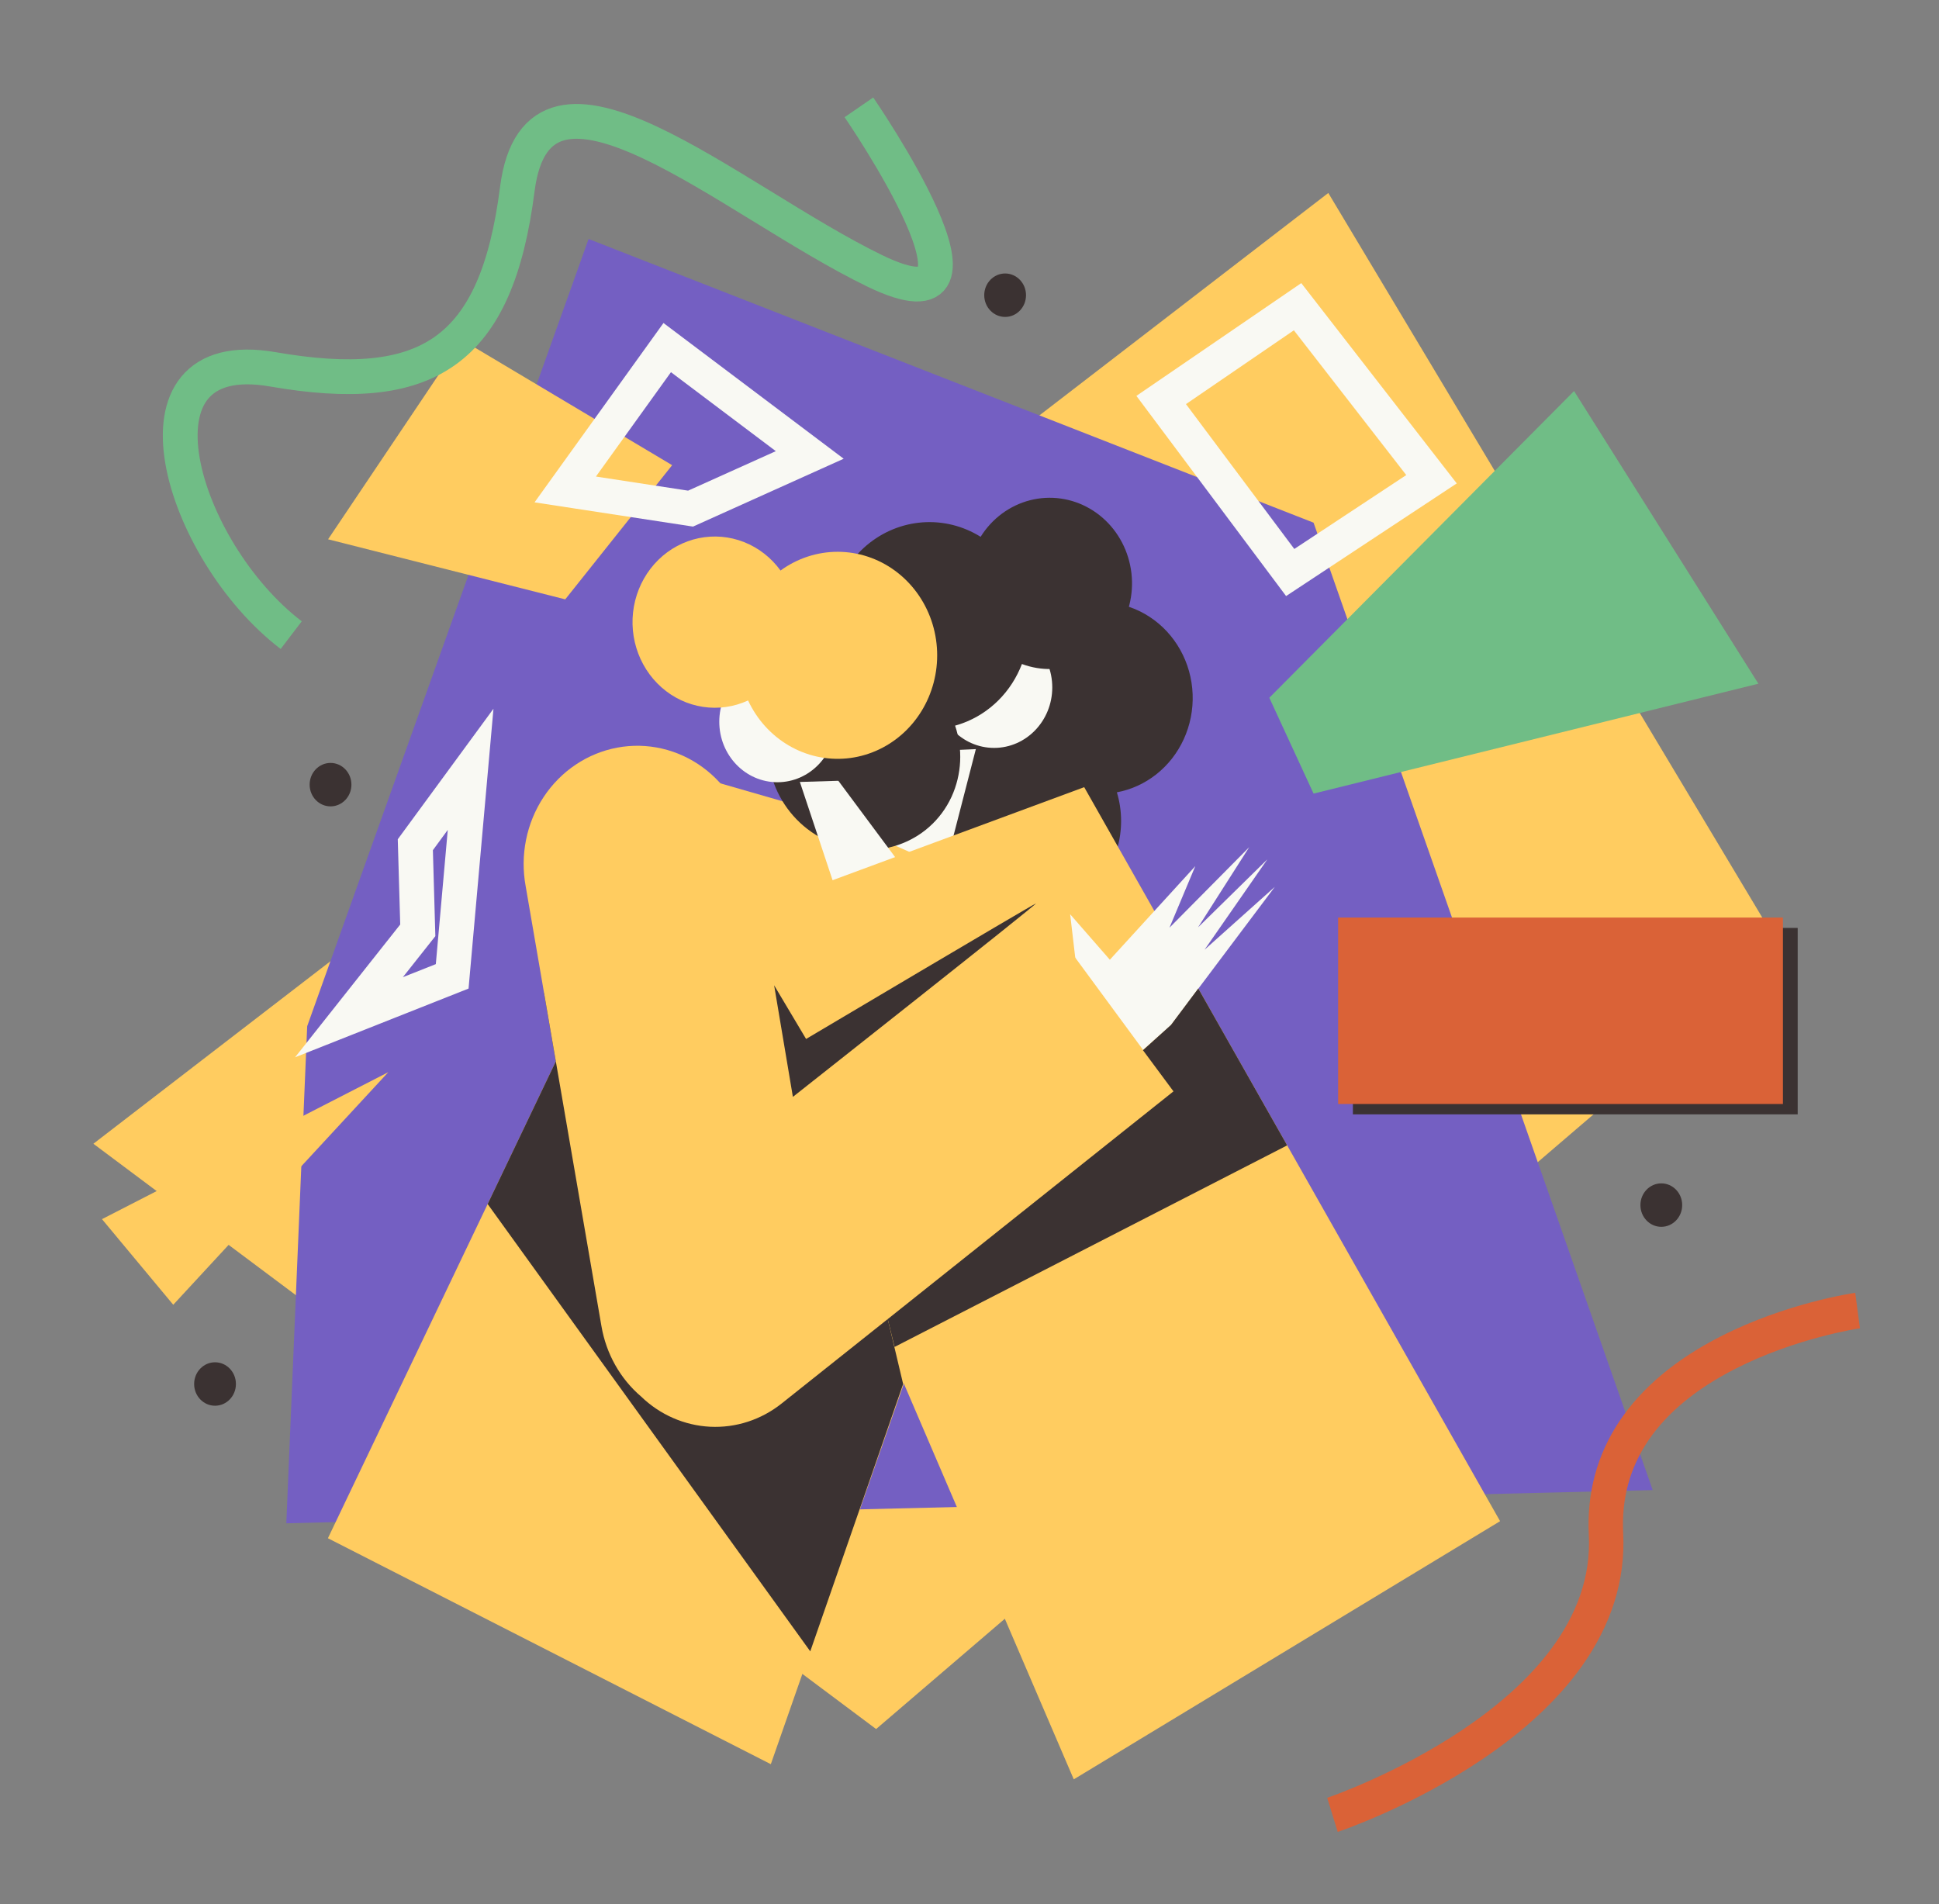
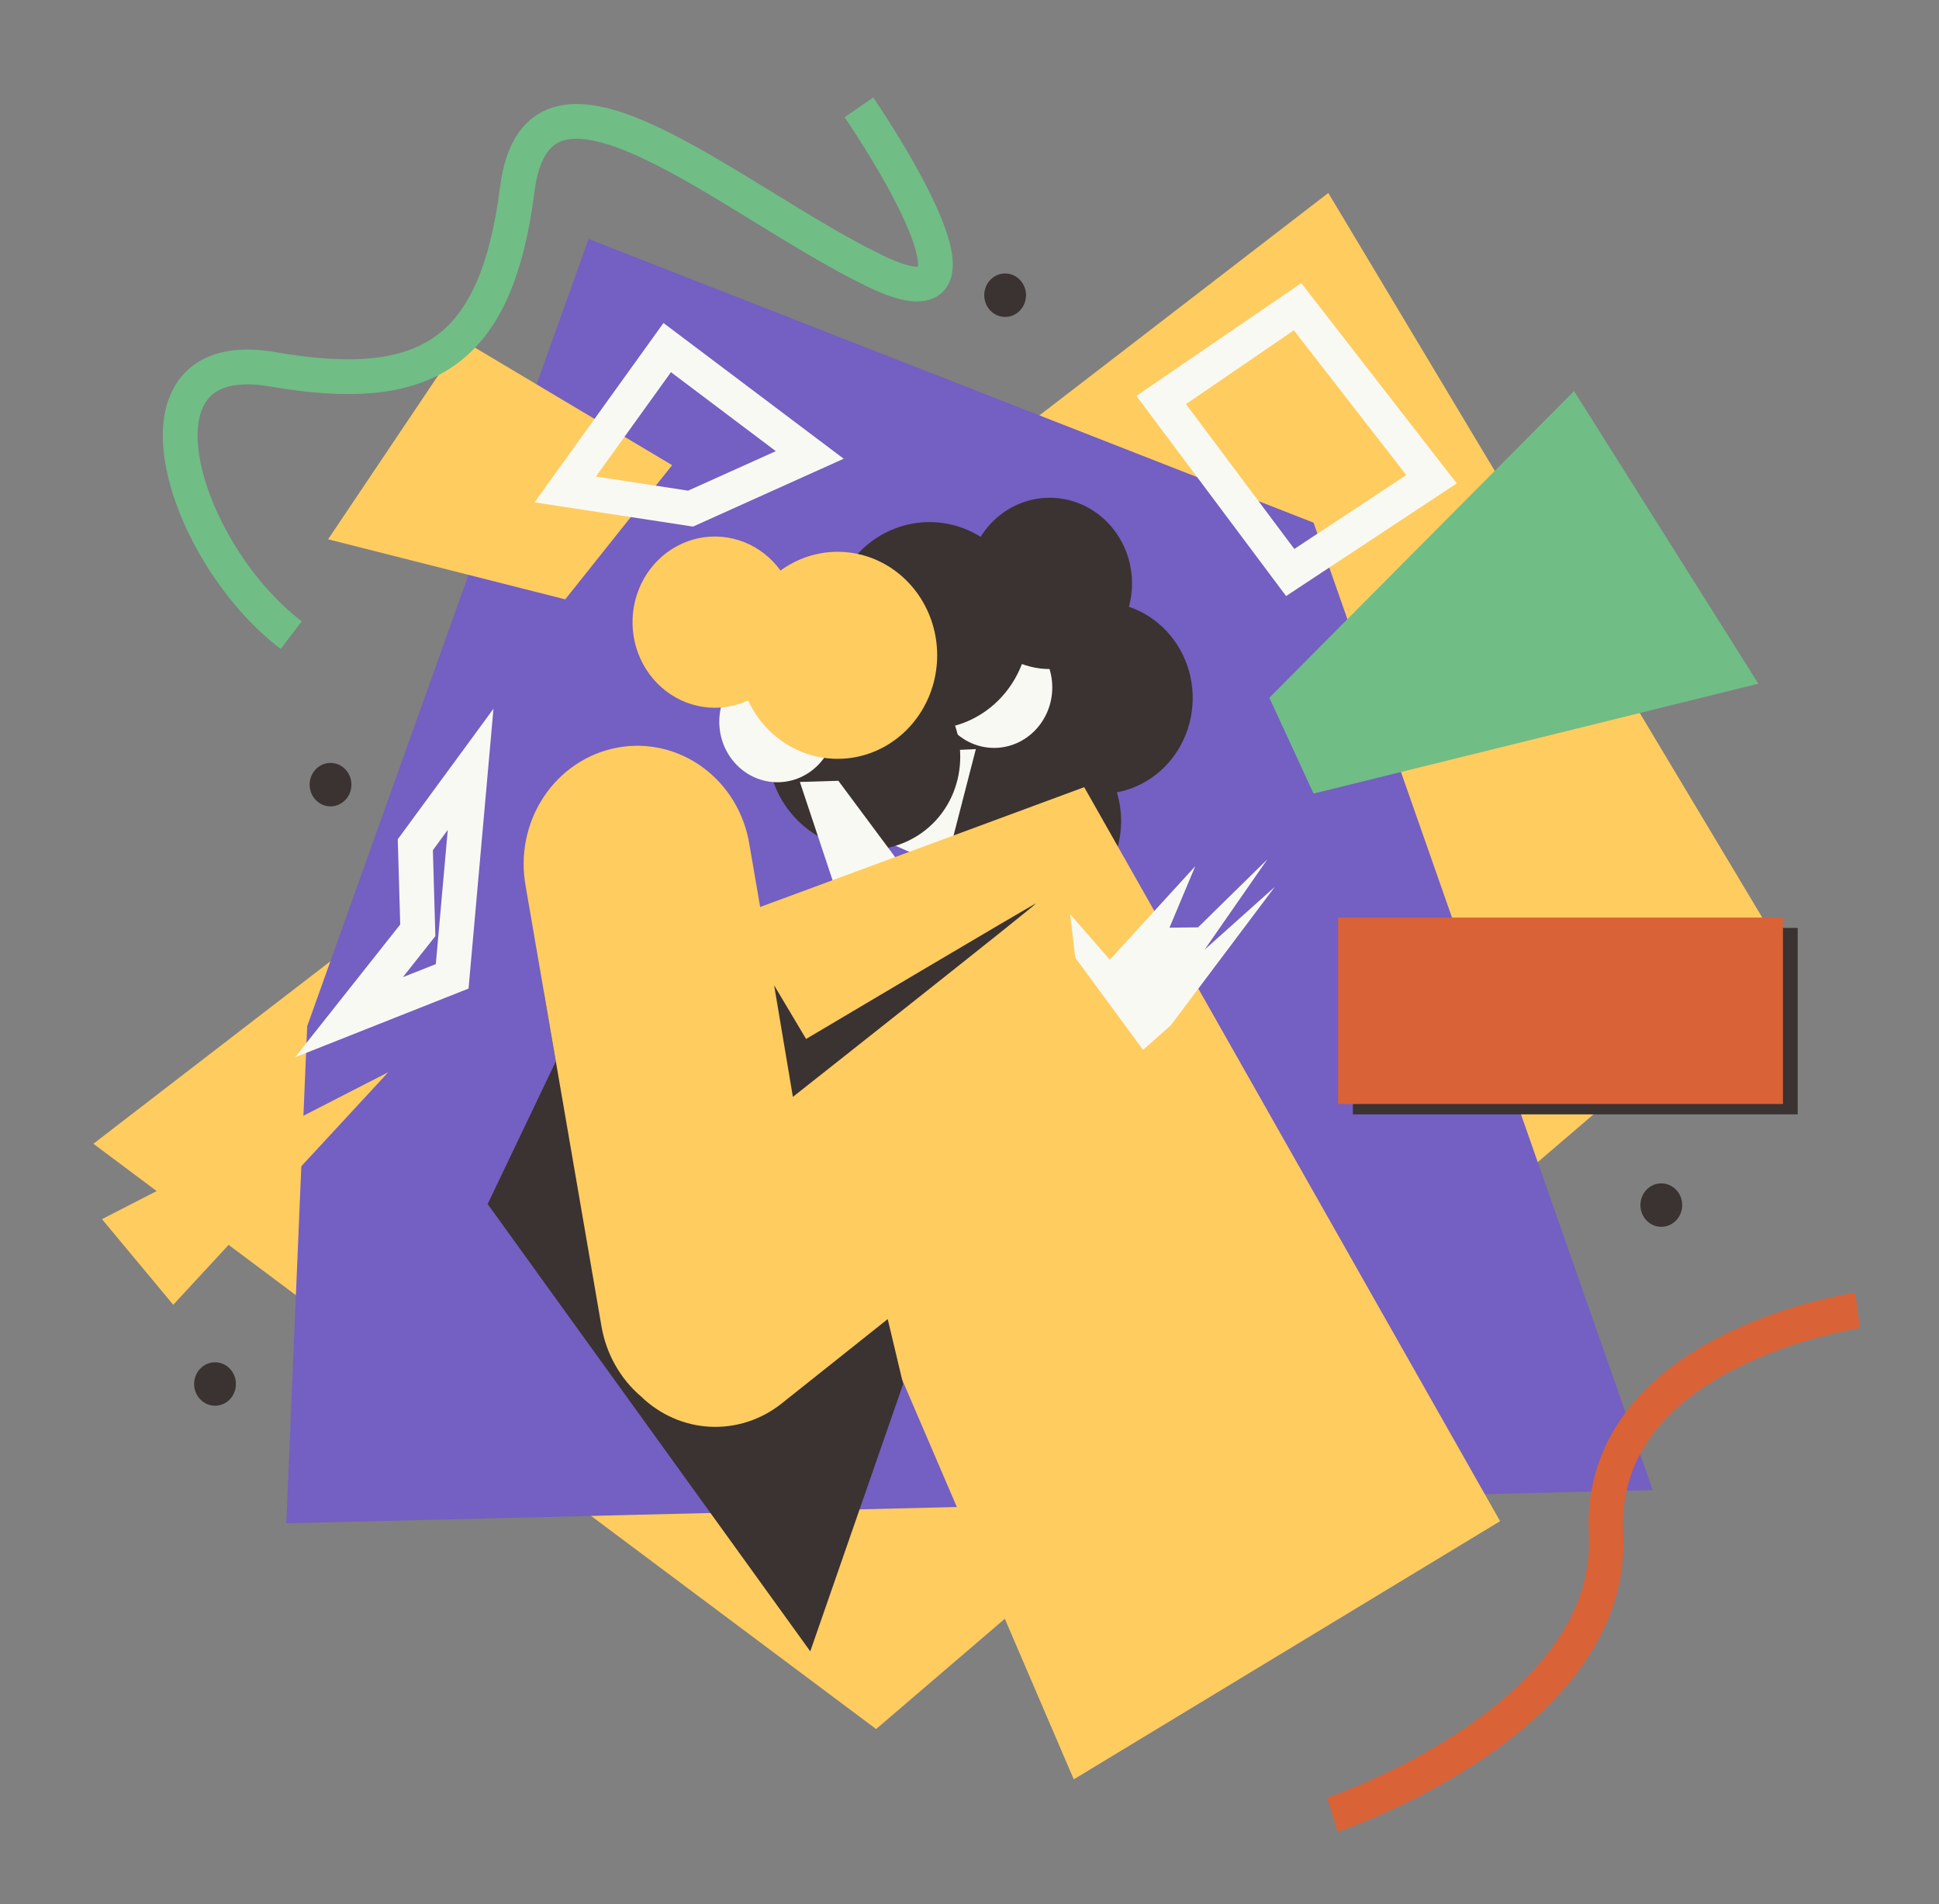
<svg xmlns="http://www.w3.org/2000/svg" width="223" height="219" viewBox="0 0 223 219" fill="none">
  <rect x="0" y="0" width="223" height="219" fill="#808080" stroke="none" />
  <path d="M10.74 131.547L100.76 198.864L205.053 109.5L152.765 22.194L10.74 131.547Z" fill="#FFCC60" />
  <path d="M32.928 175.2L190.073 171.379L151.07 60.115L67.692 27.485L35.33 118.025" fill="#745FC2" />
-   <path d="M118.603 117.245L108.269 146.799L105.442 154.883L93.189 189.923L88.65 202.906L37.713 176.917L56.084 138.482L63.925 122.079L66.095 117.537L79.653 89.17L82.67 90.044L108.874 97.595C110.796 98.15 112.588 99.112 114.135 100.422C115.683 101.732 116.954 103.36 117.867 105.205C118.781 107.049 119.318 109.071 119.445 111.142C119.571 113.213 119.285 115.288 118.603 117.239V117.245Z" fill="#FFCC60" />
  <path d="M136.132 85.035C135.408 86.612 134.334 87.987 132.998 89.046C131.662 90.106 130.103 90.819 128.45 91.128C129.094 93.264 129.098 95.554 128.46 97.693C127.822 99.832 126.573 101.718 124.879 103.101C123.185 104.483 121.127 105.296 118.978 105.431C116.829 105.566 114.691 105.018 112.849 103.858C111.007 102.699 109.548 100.983 108.667 98.94C107.786 96.897 107.523 94.623 107.915 92.421C108.307 90.219 109.335 88.193 110.861 86.614C112.387 85.034 114.34 83.975 116.459 83.579C115.942 81.865 115.835 80.045 116.149 78.278C116.462 76.511 117.186 74.851 118.257 73.442C119.328 72.032 120.714 70.917 122.295 70.192C123.875 69.467 125.602 69.155 127.325 69.282C129.048 69.41 130.715 69.974 132.18 70.924C133.646 71.875 134.866 73.184 135.734 74.737C136.603 76.29 137.093 78.04 137.162 79.836C137.231 81.631 136.878 83.416 136.132 85.037V85.035Z" fill="#3B3232" />
  <path d="M101.301 96.52L109.449 83.781L112.514 85.057L108.709 99.814L101.301 96.52Z" fill="#F9F9F3" />
  <path d="M109.407 83.374L107.555 86.363L112.947 86.127L112.954 84.969L109.407 83.374Z" fill="#3B3232" />
  <path d="M114.329 86.019C118.023 86.019 121.019 82.903 121.019 79.061C121.019 75.218 118.023 72.103 114.329 72.103C110.634 72.103 107.639 75.218 107.639 79.061C107.639 82.903 110.634 86.019 114.329 86.019Z" fill="#F9F9F3" />
  <path d="M129.268 71.353C128.256 73.552 126.495 75.283 124.327 76.21C122.158 77.137 119.736 77.194 117.53 76.371C116.926 77.947 116.005 79.37 114.829 80.544C113.652 81.719 112.247 82.618 110.708 83.18C110.42 83.286 110.131 83.379 109.842 83.458C110.754 86.129 110.61 89.068 109.441 91.629C106.914 97.12 100.357 99.327 94.794 96.56C89.232 93.792 86.769 87.094 89.3 81.603C90.659 78.652 93.182 76.648 96.083 75.858C95.313 73.549 95.244 71.049 95.887 68.698C96.53 66.347 97.853 64.258 99.676 62.716C101.5 61.174 103.735 60.254 106.079 60.079C108.423 59.904 110.762 60.484 112.779 61.74C114.088 59.641 116.116 58.138 118.452 57.538C120.787 56.937 123.255 57.284 125.354 58.508C127.452 59.732 129.024 61.741 129.75 64.126C130.476 66.512 130.302 69.096 129.262 71.353H129.268Z" fill="#3B3232" />
  <path d="M103.601 99.463L101.459 96.58L94.602 87.359L91.633 88.858L96.438 103.296L103.601 99.463Z" fill="#F9F9F3" />
  <path d="M94.616 86.949L96.668 89.793L91.272 89.957L91.188 88.802L94.616 86.949Z" fill="#3B3232" />
  <path d="M89.413 89.968C93.107 89.968 96.103 86.853 96.103 83.01C96.103 79.167 93.107 76.052 89.413 76.052C85.718 76.052 82.723 79.167 82.723 83.01C82.723 86.853 85.718 89.968 89.413 89.968Z" fill="#F9F9F3" />
  <path d="M172.522 174.956L123.492 204.649L81.379 106.553L124.692 90.534L137.81 113.689L147.923 131.537L172.522 174.956Z" fill="#FFCC60" />
  <path d="M107.374 78.522C106.758 80.858 105.472 82.942 103.687 84.497C101.902 86.053 99.703 87.005 97.384 87.227C95.066 87.448 92.737 86.929 90.709 85.739C88.681 84.549 87.051 82.743 86.035 80.564C84.407 81.311 82.61 81.566 80.849 81.3C79.088 81.033 77.435 80.256 76.079 79.057C74.724 77.858 73.72 76.286 73.184 74.521C72.648 72.757 72.601 70.87 73.048 69.079C73.496 67.288 74.419 65.664 75.713 64.393C77.007 63.123 78.62 62.258 80.365 61.896C82.11 61.535 83.918 61.693 85.581 62.351C87.244 63.01 88.695 64.142 89.767 65.619C91.697 64.213 93.996 63.46 96.351 63.464C98.707 63.467 101.004 64.226 102.93 65.637C104.855 67.048 106.315 69.043 107.111 71.349C107.906 73.655 107.998 76.16 107.374 78.522V78.522Z" fill="#FFCC60" />
  <path d="M103.868 159.179L93.187 189.927L56.084 138.481L63.924 122.078L62.565 114.186L66.095 117.537L82.477 133.087L94.316 144.327L102.096 151.711L103.868 159.179Z" fill="#3B3232" />
-   <path d="M122.166 115.337C124.061 118.22 125.84 121.192 127.577 124.192L134.643 117.931L146.611 102.004L138.531 109.234L145.751 98.841L137.786 106.658L143.669 97.436L134.499 106.696L137.467 99.62L127.642 110.382L123.076 105.152L124.111 113.971L122.166 115.337Z" fill="#F9F9F3" />
+   <path d="M122.166 115.337C124.061 118.22 125.84 121.192 127.577 124.192L134.643 117.931L146.611 102.004L138.531 109.234L145.751 98.841L137.786 106.658L134.499 106.696L137.467 99.62L127.642 110.382L123.076 105.152L124.111 113.971L122.166 115.337Z" fill="#F9F9F3" />
  <path d="M134.986 125.54L89.889 161.426C87.537 163.297 84.626 164.242 81.669 164.095C78.712 163.947 75.9 162.717 73.732 160.621V160.621C71.33 158.573 69.712 155.7 69.17 152.519L63.927 122.08L62.568 114.187L60.459 101.944C60.131 100.175 60.145 98.357 60.498 96.594C60.851 94.832 61.538 93.159 62.518 91.675C63.498 90.19 64.751 88.923 66.206 87.947C67.661 86.97 69.287 86.304 70.992 85.987C72.696 85.669 74.444 85.707 76.134 86.099C77.824 86.49 79.422 87.226 80.836 88.265C82.251 89.304 83.452 90.624 84.371 92.15C85.291 93.676 85.909 95.377 86.192 97.153L91.187 126.161L119.099 103.944L134.986 125.54Z" fill="#FFCC60" />
  <path d="M91.188 126.156C91.188 126.156 119.556 103.768 119.132 103.915C118.708 104.062 92.706 119.495 92.706 119.495L89.031 113.321L91.188 126.156Z" fill="#3B3232" />
-   <path d="M148.022 131.74L102.881 154.917L102.098 151.711L134.96 125.521L131.449 120.79L134.677 117.878L137.81 113.689L147.923 131.537L148.022 131.74Z" fill="#3B3232" />
  <path d="M38.014 92.744C39.34 92.744 40.416 91.626 40.416 90.246C40.416 88.866 39.34 87.747 38.014 87.747C36.687 87.747 35.611 88.866 35.611 90.246C35.611 91.626 36.687 92.744 38.014 92.744Z" fill="#3B3232" />
  <path d="M191.063 141.101C192.389 141.101 193.465 139.982 193.465 138.602C193.465 137.222 192.389 136.104 191.063 136.104C189.736 136.104 188.66 137.222 188.66 138.602C188.66 139.982 189.736 141.101 191.063 141.101Z" fill="#3B3232" />
  <path d="M115.598 36.451C116.925 36.451 118 35.332 118 33.952C118 32.572 116.925 31.454 115.598 31.454C114.271 31.454 113.195 32.572 113.195 33.952C113.195 35.332 114.271 36.451 115.598 36.451Z" fill="#3B3232" />
  <path d="M24.73 161.678C26.057 161.678 27.133 160.559 27.133 159.179C27.133 157.799 26.057 156.681 24.73 156.681C23.404 156.681 22.328 157.799 22.328 159.179C22.328 160.559 23.404 161.678 24.73 161.678Z" fill="#3B3232" />
  <path d="M37.732 62.026L53.136 39.097L77.302 53.501L65.007 68.934L37.732 62.026Z" fill="#FFCC60" />
  <path d="M145.982 80.251L181.029 44.976L202.227 78.635L151.07 91.275L145.982 80.251Z" fill="#70BD86" />
  <path d="M11.729 140.219L44.656 123.316L19.925 150.066L11.729 140.219Z" fill="#FFCC60" />
  <path d="M206.749 106.724H155.592V128.167H206.749V106.724Z" fill="#3B3232" />
  <path d="M205.052 105.532H153.895V126.975H205.052V105.532Z" fill="#DA6237" />
  <path d="M98.781 12.346C98.781 12.346 117.294 39.243 100.618 31.16C83.943 23.076 61.897 2.939 59.495 21.753C57.092 40.566 49.179 45.564 31.372 42.477C13.566 39.391 20.774 63.348 33.492 73.049" stroke="#70BD86" stroke-width="4" stroke-miterlimit="10" />
  <path d="M153.848 210.694L152.639 206.776C152.948 206.672 183.717 196.143 182.727 176.554C182.239 166.903 187.483 159.003 197.893 153.704C205.461 149.854 213.048 148.738 213.367 148.692L213.906 152.77L213.637 150.731L213.907 152.77C213.834 152.78 206.559 153.859 199.553 157.441C190.608 162.019 186.27 168.377 186.678 176.338C186.951 181.719 185.318 186.909 181.828 191.771C179.123 195.532 175.298 199.095 170.456 202.353C162.327 207.83 154.19 210.58 153.848 210.694Z" fill="#DA6237" />
  <path d="M133.545 46.005L149.231 35.275L164.635 55.118L148.383 65.847L133.545 46.005Z" stroke="#F9F9F3" stroke-width="4" stroke-miterlimit="10" />
  <path d="M40.135 116.996L52.005 112.293L54.125 88.482L47.766 97.154L48.049 107.001L40.135 116.996Z" stroke="#F9F9F3" stroke-width="4" stroke-miterlimit="10" />
  <path d="M76.735 39.978L65.006 56.293L79.42 58.498L93.128 52.325L76.735 39.978Z" stroke="#F9F9F3" stroke-width="4" stroke-miterlimit="10" />
</svg>